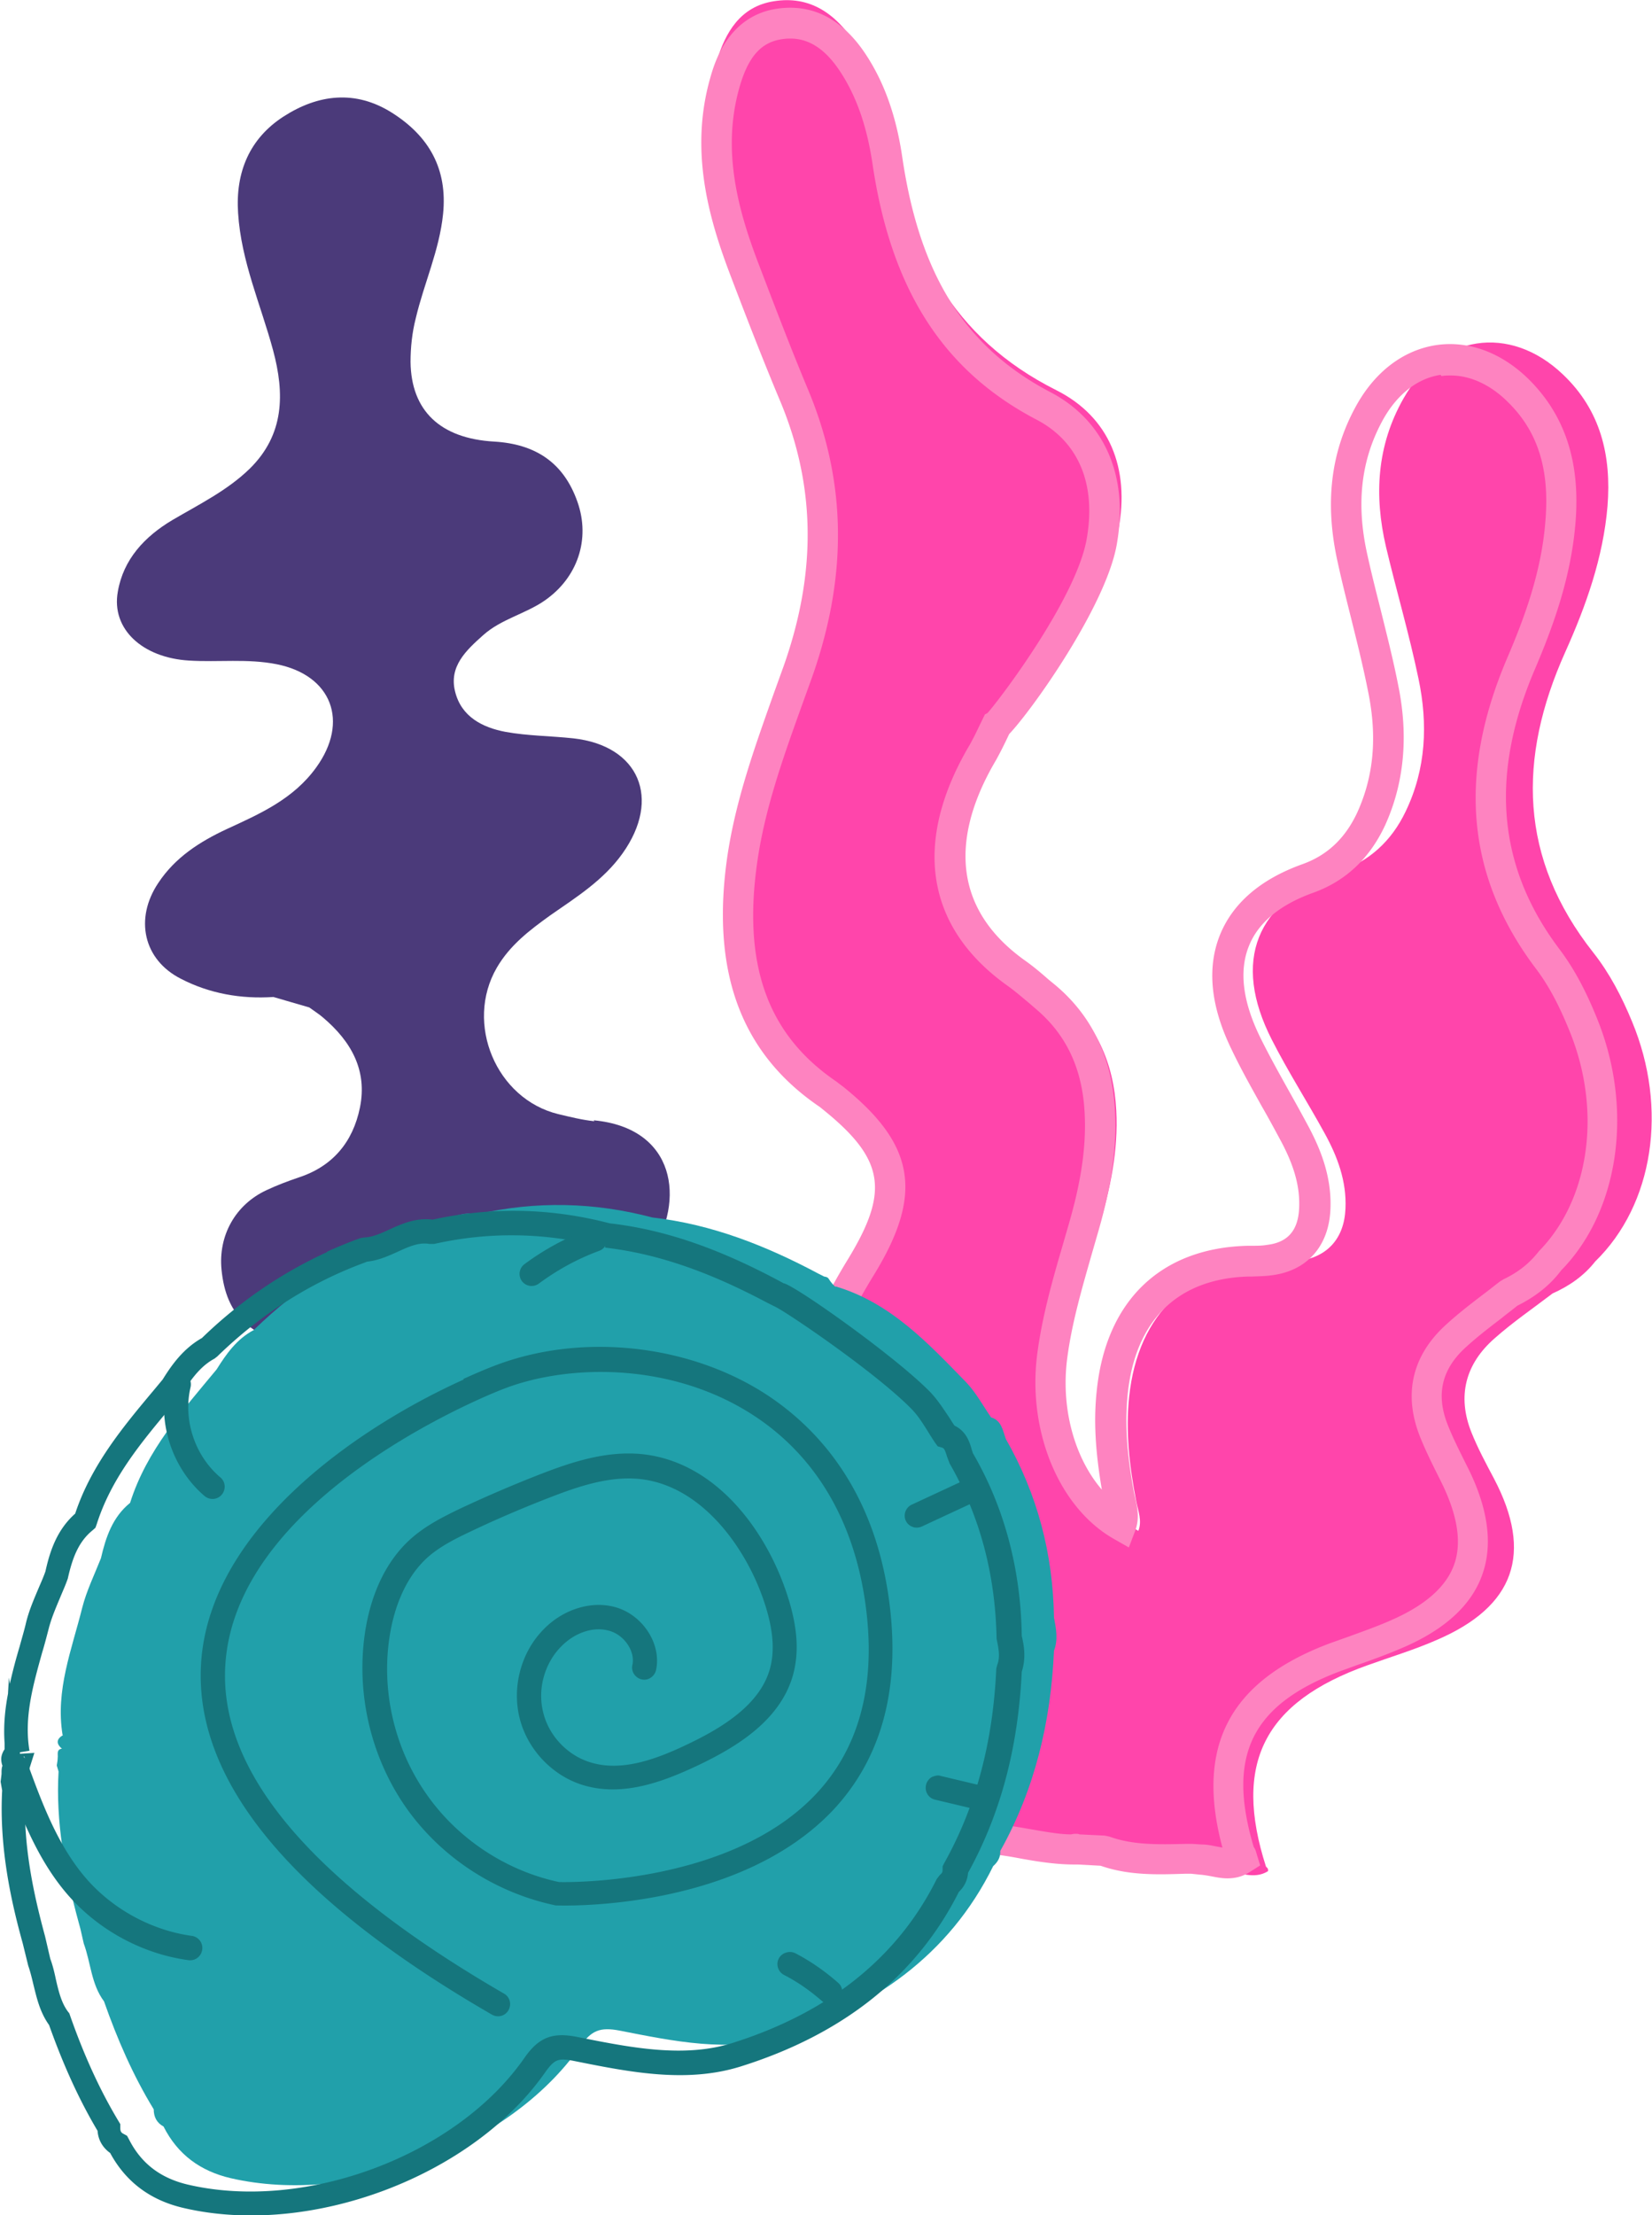
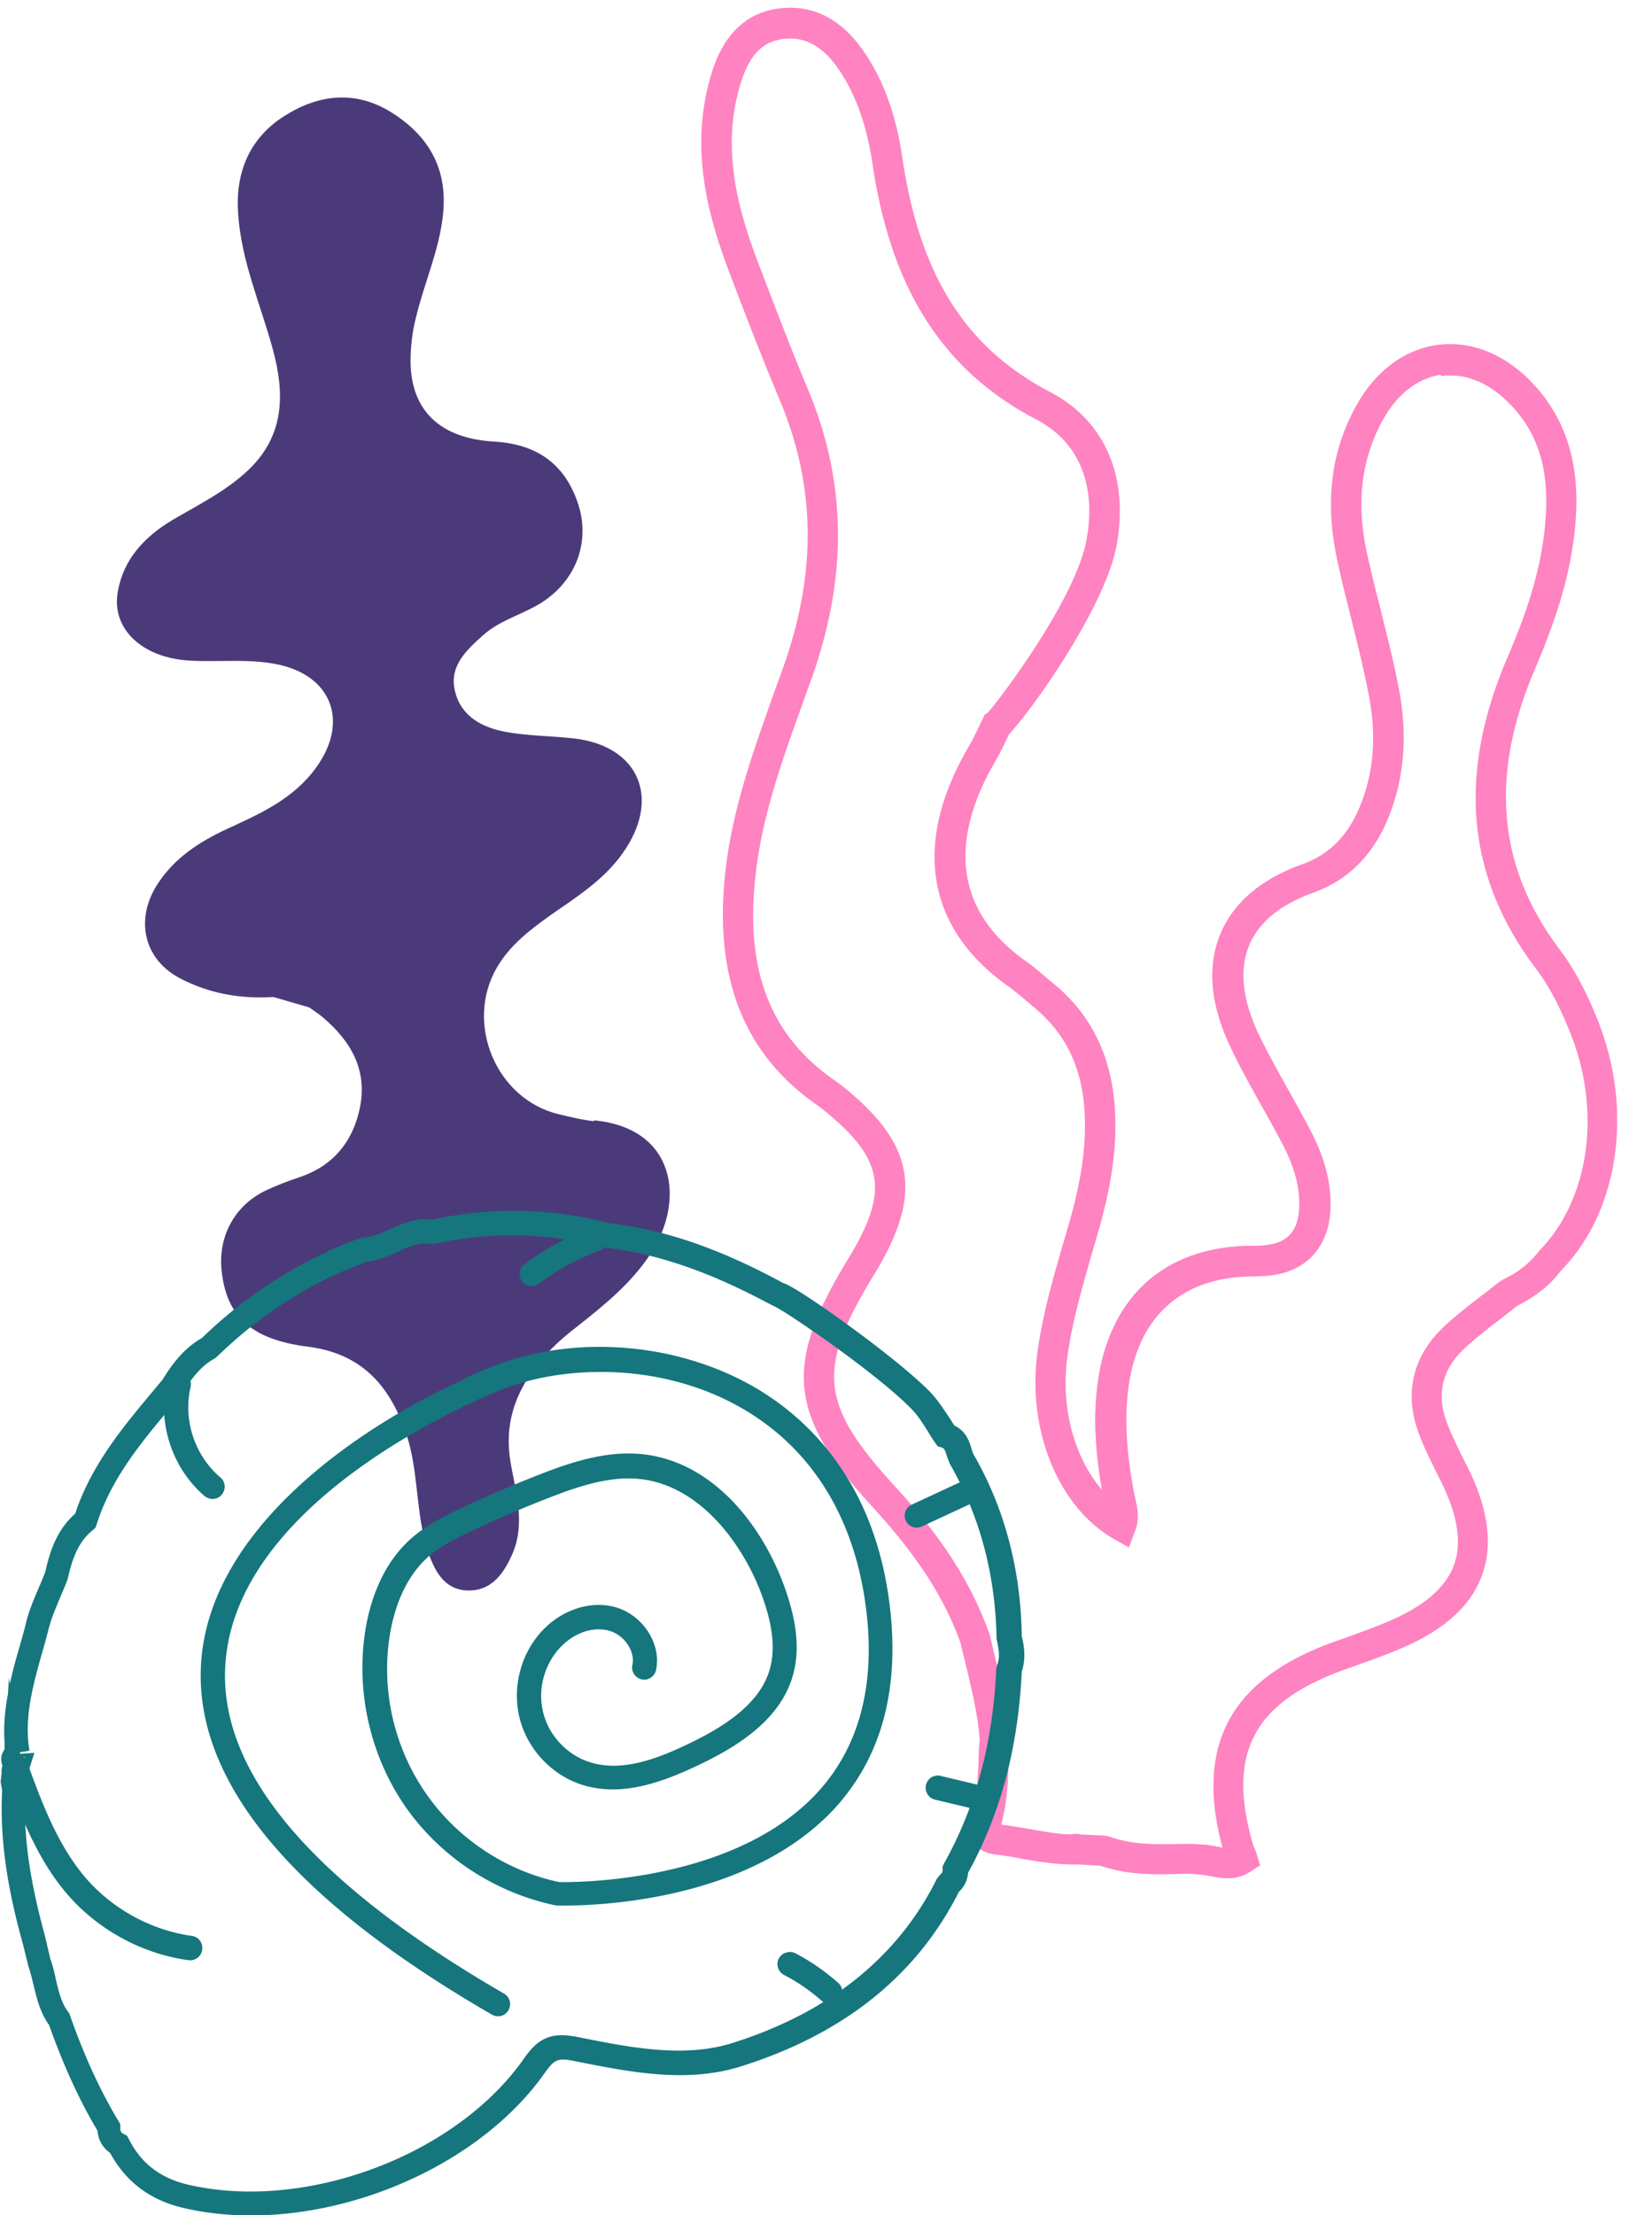
<svg xmlns="http://www.w3.org/2000/svg" width="347" height="465" fill="none">
  <path fill="#4B3A7A" d="M124.84 235.373c-2.514-.258-5.092-.904-7.541-1.485-13.083-3.163-19.721-19.044-12.954-30.729 2.771-4.777 6.96-7.94 11.279-11.039 5.478-3.809 11.149-7.359 15.145-12.976 8.186-11.491 3.481-22.595-10.312-24.144-4.769-.516-9.603-.516-14.243-1.356-4.834-.903-9.345-3.163-10.634-8.521-1.29-5.229 2.32-8.586 5.865-11.749 3.802-3.422 8.829-4.455 12.954-7.295 6.896-4.777 9.668-12.847 6.896-20.723-2.9-8.263-8.829-12.136-17.466-12.653-11.407-.645-17.466-6.52-17.595-16.72 0-3.034.323-6.133 1.096-9.167 1.74-7.36 4.963-14.267 5.736-21.885.967-9.49-2.965-16.332-10.699-21.239-7.734-4.906-15.597-3.873-22.815.775-7.09 4.583-10.119 11.62-9.539 20.27.645 10.136 4.77 19.238 7.348 28.793 2.449 9.102 2.384 17.688-4.899 24.854-4.705 4.583-10.634 7.489-16.241 10.781-5.865 3.486-10.312 8.263-11.472 15.042-1.418 7.875 5.22 13.879 14.952 14.46 6.123.388 12.31-.452 18.433.775 11.601 2.324 15.21 12.072 8.314 21.626-4.77 6.65-11.794 9.748-18.82 12.976-5.671 2.647-10.827 5.939-14.372 11.298-5.027 7.488-3.158 16.139 4.77 20.141 5.993 3.099 12.632 4.261 19.4 3.809 2.513.71 5.026 1.485 7.54 2.195.967.71 1.998 1.356 2.9 2.13 5.865 4.971 9.345 11.039 7.734 18.915-1.482 7.231-5.736 12.331-12.89 14.655-2.256.774-4.511 1.613-6.703 2.646-6.574 3.035-10.183 9.555-9.474 16.721.967 9.683 6.058 14.589 18.046 16.139 10.957 1.355 16.95 7.682 20.495 17.559 3.03 8.328 2.063 17.366 4.898 25.693 1.483 4.261 3.61 7.812 8.25 7.941 4.834.129 7.476-3.293 9.345-7.553 2.965-6.65.645-13.299-.386-19.755-1.16-7.359.837-13.556 5.091-19.302 2.449-3.292 5.478-6.133 8.765-8.65 5.801-4.584 11.601-9.232 15.662-15.494 7.283-11.104 5.285-26.339-11.988-27.953l.129.194z" />
-   <path fill="#FF45AB" d="M154.487 179.015c-3.029 20.271.58 37.959 19.013 50.031.516.323.967.71 1.418 1.033 14.823 11.362 16.37 20.142 6.187 36.023-13.599 21.174-12.825 30.341 4.705 48.74 8.701 9.102 16.435 18.786 20.817 30.729 1.741 7.101 3.803 14.073 4.447 21.432-.515 5.875 0 11.943-1.933 17.689-.838 2.517.129 3.679 2.707 3.938 5.671.71 11.279 2.195 17.015 2.13h.966c1.87.065 3.739.194 5.608.258 6.38 2.26 12.954 1.872 19.528 1.679.773.064 1.611.129 2.385.193 3.029.065 5.994 1.743 8.958-.064.065 0 .065-.387 0-.517-.064-.193-.258-.322-.386-.451-6.961-21.627-.452-34.538 21.333-42.285 4.833-1.743 9.796-3.228 14.501-5.294 16.435-7.036 20.302-18.204 12.052-33.892-1.676-3.163-3.351-6.262-4.705-9.619-3.093-7.682-1.289-14.46 4.834-19.818 3.867-3.422 8.121-6.327 12.181-9.426 3.48-1.549 6.574-3.679 8.959-6.714 12.245-11.942 15.339-32.084 7.734-50.354-2.127-5.164-4.705-10.135-8.121-14.46-15.661-19.819-15.919-40.8-5.929-63.072 4.382-9.748 7.991-19.883 8.894-30.664.838-10.587-1.418-20.142-9.41-27.695-11.15-10.587-25.845-8.328-33.45 5.1-5.607 9.877-6.187 20.335-3.673 31.116 2.191 9.232 4.898 18.399 6.831 27.695 1.998 9.49 1.612 18.915-2.707 27.888-2.964 6.198-7.605 10.459-14.179 12.718-17.272 6.004-22.364 18.657-13.921 35.183 3.416 6.714 7.476 13.041 11.086 19.625 2.706 4.907 4.64 10.071 4.382 15.817-.258 6.326-3.867 10.329-10.183 11.039-1.547.194-3.158.194-4.769.194-17.66.387-28.616 10.587-30.485 28.275-.774 7.36.064 14.655 1.482 21.885.387 2.066 1.289 4.132.451 6.262-10.956-6.068-17.337-20.916-15.339-36.023 1.225-9.489 4.318-18.527 7.025-27.63 2.385-8.005 4.125-16.139 3.674-24.596-.516-10.006-4.254-18.463-12.181-24.789-2.191-1.743-4.254-3.551-6.574-5.1-19.013-12.976-17.595-30.858-7.412-47.191 1.16-1.808 1.998-3.809 3.029-5.681 1.031-.517 1.676-1.291 1.934-2.453.386-.258.515-.581.386-.969h.129c9.346-10.522 18.369-21.239 21.14-35.699 2.449-12.912-1.869-23.692-13.019-29.309-22.042-11.04-31.323-29.502-34.932-52.484-1.096-7.166-3.287-14.332-7.476-20.53-3.996-6.003-9.345-9.876-16.951-8.65-7.025 1.098-10.183 6.52-11.987 12.589-4.061 13.686-.838 26.662 4.189 39.38 3.674 9.23 7.347 18.398 11.343 27.5 8.572 19.625 8.185 39.121.838 59.069-4.834 13.17-10.376 26.21-12.503 40.284l.064-.065zm58.843 190.441z" />
  <path fill="#FE83C0" d="M254.321 393.859c-.709-.129-1.418-.258-2.256-.323l-1.869-.194h-1.289c-5.801.194-11.795.388-17.724-1.678l-4.769-.258h-.709c-3.803 0-7.605-.581-11.15-1.227-1.74-.323-3.48-.645-5.285-.839-2.256-.258-3.867-1.162-4.769-2.647-.967-1.485-1.096-3.292-.387-5.423 1.096-3.55 1.224-7.295 1.418-11.297 0-1.808.129-3.551.258-4.842-.451-5.487-1.741-10.781-3.094-16.333l-.902-3.808c-4.254-12.008-11.924-21.433-18.884-29.051-17.337-18.979-18.304-29.567-4.769-51.645 8.7-14.267 7.669-20.981-5.35-31.439-.258-.194-.515-.452-.838-.645-16.37-11.233-22.622-28.276-19.206-52.227 1.74-11.943 5.801-23.175 9.668-34.085l2.191-6.069c6.961-19.689 6.703-37.83-.709-55.583-3.931-9.36-7.605-18.915-10.699-27.049-4.382-11.62-8.314-25.564-4.06-40.67.902-3.228 3.674-12.976 13.792-14.655 7.67-1.226 14.115 2.066 19.142 9.877 3.803 5.875 6.252 12.912 7.476 21.433 3.674 24.66 13.212 39.767 31.065 49.127 11.472 6.004 16.564 17.753 13.921 32.214-2.384 12.847-17.594 34.344-22.557 39.573l-.709 1.485a78.778 78.778 0 0 1-2.062 4.002c-7.154 12.073-11.924 29.18 6.058 42.027 1.74 1.226 3.351 2.582 4.962 4.002l1.418 1.162c7.799 6.52 12.053 15.494 12.568 26.662.516 9.49-1.611 18.463-3.545 25.177l-1.289 4.454c-2.062 7.231-4.253 14.655-5.22 22.143-1.353 10.588 1.611 20.917 7.283 27.501-1.354-8.005-1.74-14.396-1.096-20.529 1.869-19.044 13.406-30.212 31.71-30.664h.709c1.16 0 2.32 0 3.416-.194 4.318-.516 6.509-3.034 6.702-7.746.194-4.326-.966-8.651-3.738-13.88-1.353-2.518-2.707-5.035-4.125-7.488-2.191-3.938-4.382-7.812-6.316-11.879-4.447-9.102-5.22-17.172-2.449-24.079 2.707-6.65 8.508-11.685 17.337-14.848 5.221-1.873 8.959-5.423 11.472-10.781 3.481-7.618 4.254-15.881 2.321-25.371-1.032-5.229-2.321-10.394-3.61-15.558-.966-3.874-1.933-7.682-2.771-11.556-2.771-12.33-1.547-23.046 3.738-32.73 3.996-7.36 10.054-11.943 17.015-12.976 6.832-.968 13.728 1.614 19.464 7.295 7.476 7.489 10.699 17.172 9.732 29.696-.902 11.814-4.834 22.337-8.572 31.116-9.539 22.272-7.798 41.51 5.156 58.682 3.029 4.003 5.607 8.78 8.056 14.913 7.606 19.044 4.383 40.283-7.669 52.549-2.32 3.098-5.35 5.487-9.217 7.424-1.095.903-2.255 1.743-3.351 2.646-2.707 2.066-5.22 4.003-7.605 6.198-4.898 4.519-6.123 9.748-3.738 15.945 1.031 2.647 2.32 5.229 3.673 7.941l.581 1.162c4.318 8.586 5.349 16.203 3.093 22.53-2.191 6.262-7.605 11.297-15.984 15.042-3.222 1.42-6.509 2.646-9.86 3.808l-3.932 1.421c-18.626 6.972-23.975 17.688-18.239 36.926.193.258.322.516.451.904l.902 2.969-2.256 1.421c-1.611 1.032-3.222 1.291-4.64 1.291-1.289 0-2.449-.259-3.48-.452zm48.273-315.165c-4.898.71-9.281 4.197-12.246 9.684-4.511 8.328-5.542 17.559-3.093 28.275.838 3.809 1.804 7.618 2.771 11.427 1.289 5.229 2.643 10.523 3.674 15.816 2.191 10.717 1.224 20.594-2.772 29.373-3.222 6.908-8.249 11.685-15.081 14.138-7.025 2.518-11.601 6.327-13.534 11.233-2.063 5.165-1.29 11.491 2.255 18.851 1.934 3.938 4.061 7.746 6.187 11.555 1.418 2.518 2.836 5.1 4.19 7.618 2.062 3.938 4.834 9.942 4.511 17.172-.322 7.811-4.962 12.976-12.374 13.88-1.354.193-2.707.193-4.061.258h-.708c-14.889.387-23.912 9.167-25.458 24.854-.58 5.939-.194 12.266 1.353 20.529l.258 1.162c.387 1.743.967 4.132 0 6.778l-1.354 3.551-3.287-1.872c-11.407-6.585-17.981-22.466-15.983-38.54 1.031-8.005 3.222-15.688 5.414-23.176l1.289-4.455c1.804-6.261 3.738-14.525 3.287-23.046-.452-9.425-3.867-16.591-10.312-22.014l-1.418-1.226c-1.483-1.227-2.965-2.518-4.512-3.616-17.208-12.265-19.979-30.212-7.863-50.612a60.82 60.82 0 0 0 1.805-3.55l1.353-2.776.516-.259c2.578-2.84 18.497-23.886 20.817-36.345 2.127-11.62-1.611-20.658-10.57-25.306-19.592-10.265-30.549-27.372-34.416-53.905-1.16-7.617-3.287-13.75-6.574-18.85-3.609-5.617-7.669-7.876-12.632-7.037-4.254.71-6.896 3.745-8.701 10.071-3.802 13.299-.193 25.952 3.867 36.668 3.094 8.07 6.703 17.624 10.57 26.856 8.056 19.302 8.314 38.992.838 60.231l-2.191 6.068c-3.803 10.587-7.735 21.497-9.346 32.795-3.093 21.562 2.127 36.151 16.435 45.964.451.323.838.645 1.547 1.162 15.21 12.201 16.95 22.595 6.509 39.573-12.052 19.69-11.343 27.049 4.061 43.963 7.411 8.069 15.597 18.14 20.302 31.633l.966 4.131c1.354 5.617 2.772 11.362 3.223 17.882-.129 1.679-.194 3.357-.258 5.036-.129 4.002-.322 8.134-1.547 12.717 1.805.259 3.545.517 5.35.84 3.415.581 6.702 1.226 9.345 1.226.773-.194 1.547-.129 1.74 0l5.285.258.967.194c4.962 1.808 10.247 1.679 15.854 1.549h1.676l2.063.13c1.031 0 2.126.258 3.158.451.386.065.709.13 1.031.194-5.736-21.368 1.547-35.054 22.686-42.93l3.996-1.42c3.158-1.162 6.316-2.26 9.41-3.68 6.703-3.034 10.956-6.843 12.568-11.362 1.675-4.648.709-10.523-2.772-17.495l-.58-1.162c-1.353-2.711-2.771-5.552-3.931-8.521-3.352-8.715-1.483-16.656 5.349-22.982 2.578-2.389 5.35-4.519 8.056-6.585 1.225-.904 2.385-1.872 3.61-2.776l.644-.387c3.094-1.485 5.414-3.293 7.476-5.939 10.57-10.781 13.213-29.244 6.51-45.9-2.256-5.616-4.512-9.877-7.219-13.428-14.501-19.238-16.499-40.541-5.993-65.137 3.544-8.263 7.282-18.205 8.056-29.115.838-10.652-1.676-18.528-7.863-24.596-3.674-3.68-7.927-5.617-12.052-5.617-.645 0-1.289 0-1.934.13l-.193-.259z" />
-   <path fill="#21A0AA" d="M13.148 367.068c-1.418.129-.902 1.226-1.031 2.001 0 .517-.13 1.033-.194 1.549.13.452.258.84.387 1.292v-.194c-.645 10.845 1.354 21.368 4.19 31.762.128.452.257.968.386 1.42.258 1.033.451 2.066.709 3.099 1.482 4.002 1.547 8.521 4.254 12.136 2.771 7.876 6.058 15.494 10.44 22.66 0 1.613.645 2.84 2.063 3.615 2.965 5.874 7.734 9.36 14.115 10.845 25.457 5.875 58.456-6.326 73.344-27.565 2.385-3.486 4.254-4.197 8.314-3.422 11.214 2.195 23.009 4.713 33.965 1.291 19.142-6.004 35.255-16.978 44.535-35.829.967-.839 1.547-1.872 1.483-3.163 7.283-13.04 10.634-27.178 11.279-42.026.902-2.324.451-4.648 0-6.972-.194-13.363-3.481-25.887-10.119-37.507-.645-1.808-.902-3.874-3.094-4.519-1.74-2.518-3.222-5.294-5.285-7.424-7.991-8.199-15.854-16.656-27.391-20.077v.129c-1.805-1.679-1.096-2.002-2.385-2.195l-1.16-.581c-11.021-5.875-22.428-10.394-34.932-11.814-12.181-3.228-24.426-3.486-36.672-.71-5.35-.969-9.28 3.486-14.308 3.744-12.439 4.39-23.266 11.362-32.74 20.594-3.545 1.872-5.737 4.97-7.8 8.263-7.153 8.65-14.694 16.978-18.174 28.017-3.674 2.97-5.092 7.166-6.123 11.62-1.353 3.422-3.029 6.843-3.931 10.394-2.192 8.78-5.672 17.366-4.125 26.726h.129c-1.483.84-1.547 1.872-.13 2.97v-.129z" />
  <path fill="#15767D" d="M68.704 262.745c2.32-1.033 4.64-2.002 7.025-2.841l.773-.129c1.74-.064 3.48-.839 5.285-1.678 2.578-1.162 5.543-2.518 9.088-2.066 12.31-2.712 24.813-2.453 37.188.774 11.343 1.292 22.686 5.165 35.705 12.137l.838.452c2.191.323 23.266 15.171 30.743 22.788 1.611 1.679 2.835 3.616 4.06 5.423.387.581.709 1.162 1.096 1.679 2.449 1.162 3.158 3.421 3.609 5.035l.258.775c6.574 11.297 10.054 24.337 10.247 38.346.516 2.131.903 4.713 0 7.489-.773 16.01-4.447 29.825-11.279 42.22-.128 1.549-.773 2.905-1.933 4.002-8.83 17.559-24.233 29.89-45.889 36.668-11.214 3.486-22.944 1.227-34.223-1.033l-.966-.193c-3.094-.581-3.867-.259-5.737 2.324-15.274 21.949-49.368 34.796-75.986 28.598-7.025-1.614-12.181-5.487-15.468-11.555-1.547-1.098-2.514-2.712-2.643-4.648-3.802-6.392-7.154-13.686-10.183-22.208-1.933-2.711-2.578-5.616-3.287-8.457-.322-1.355-.644-2.711-1.096-4.002l-1.16-4.713c-2.384-8.586-4.962-19.948-4.318-32.084L.13 374.04l.193-1.614c0-.71 0-1.291.194-1.743a4.155 4.155 0 0 1-.258-1.42c0-.581.193-1.291.709-2.066v-1.227c-.258-3.615.064-7.036.709-10.393l.193-3.422.193 1.356c.58-2.647 1.29-5.294 2.063-7.876.451-1.678.967-3.357 1.353-5.035.645-2.647 1.74-5.1 2.772-7.553.45-1.033.902-2.066 1.289-3.164.902-4.067 2.32-8.65 6.251-12.136 3.352-10.136 9.99-18.141 16.435-25.823l1.934-2.324c1.804-2.905 4.253-6.456 8.25-8.715 7.927-7.682 16.756-13.686 26.36-18.076l-.065-.064zm8.379 2.13c-11.602 4.196-22.171 10.845-31.452 19.883l-.58.452c-3.03 1.614-5.027 4.519-6.832 7.36l-2.191 2.647c-6.574 7.811-12.697 15.235-15.726 24.789l-.258.71-.58.517c-2.965 2.388-4.254 5.81-5.22 10.135-.516 1.485-1.032 2.582-1.483 3.68-.967 2.324-1.933 4.519-2.513 6.778-.452 1.743-.903 3.486-1.418 5.165-1.934 6.972-3.803 13.557-2.643 20.529l-1.998.323v.322l3.03-.193-1.999 6.326.13.71-1.676.452 1.675.129c-.709 11.556 1.87 22.595 4.125 30.923l1.096 4.712c.451 1.162.838 2.712 1.16 4.261.58 2.518 1.16 4.971 2.578 6.843l.258.323.129.387c3.029 8.651 6.38 15.881 10.183 22.208l.387.645v.775c0 .775.193 1.033.708 1.291l.71.387.386.711c2.578 5.099 6.639 8.198 12.439 9.554 24.749 5.745 56.458-6.198 70.637-26.597 2.965-4.261 5.801-5.423 10.893-4.455l.966.194c10.699 2.13 21.72 4.261 31.71 1.162 20.366-6.391 34.867-18.011 43.053-34.473l.644-.839c.58-.452.58-.775.58-1.098v-.71l.322-.646c6.639-11.878 10.248-25.241 10.957-40.864l.193-.775c.645-1.613.322-3.356-.129-5.487-.257-13.621-3.544-25.822-9.861-36.797l-.515-1.356c-.516-1.614-.645-1.872-1.16-2.001l-.838-.258-.516-.71c-.58-.839-1.095-1.679-1.611-2.518-1.096-1.743-2.127-3.357-3.416-4.648-7.541-7.682-26.489-20.529-28.745-21.497l-1.546-.775c-12.504-6.649-23.331-10.329-34.03-11.556l.129-1.42-.516 1.356c-11.794-3.099-23.718-3.357-35.512-.71h-1.031c-2.191-.388-4.318.581-6.574 1.614-1.998.903-4.254 1.936-6.767 2.13h.257zM5.284 369.521s-.065-.646-.258-.839l-.193.323.386.581.065-.065z" />
  <path fill="#15767D" d="M97.32 289.471c2.32-1.033 4.511-2.001 6.574-2.776 17.595-6.778 39.443-4.713 55.685 5.165 10.956 6.713 24.684 20.206 27.456 46.48 1.804 17.108-2.192 30.987-11.859 41.445-20.044 21.433-56.91 20.271-58.457 20.207-12.954-2.712-24.362-10.329-31.645-20.852-7.283-10.587-10.312-23.886-8.378-36.604.902-5.874 3.351-14.008 9.732-19.625 3.093-2.711 6.703-4.519 10.183-6.197a269.443 269.443 0 0 1 17.015-7.295c6.187-2.389 13.405-4.842 20.882-4.196 15.468 1.42 25.844 15.429 30.356 28.146 2.642 7.424 3.158 13.299 1.611 18.593-2.836 9.425-11.988 14.848-19.657 18.527-7.348 3.486-15.92 6.779-24.298 4.261-6.445-1.937-11.666-7.424-13.341-13.944-1.676-6.52.193-13.815 4.898-18.657 3.996-4.196 9.861-6.133 14.888-4.842 5.929 1.485 10.054 7.747 8.83 13.299-.323 1.356-1.676 2.259-3.03 1.937-1.353-.323-2.255-1.679-1.933-3.035.644-2.905-1.805-6.455-5.092-7.23-3.287-.839-7.154.517-9.989 3.486-3.481 3.615-4.899 9.038-3.61 13.88 1.225 4.842 5.156 8.909 9.926 10.329 6.703 2.066 14.179-.839 20.624-3.938 6.703-3.228 14.694-7.941 16.95-15.429 1.225-4.132.774-9.038-1.482-15.364-3.803-10.652-12.955-23.564-26.038-24.79-6.381-.581-12.89 1.678-18.562 3.873-5.671 2.195-11.279 4.584-16.692 7.166-3.158 1.485-6.38 3.099-8.959 5.358-5.22 4.648-7.283 11.62-8.056 16.591-1.805 11.427.966 23.434 7.54 32.924 6.51 9.49 16.758 16.333 28.036 18.721 0 0 35.77 1.098 54.138-18.656 8.637-9.297 12.182-21.885 10.506-37.379-2.063-19.173-10.699-33.956-25.071-42.736-17.015-10.394-37.961-9.877-51.174-4.777-2.255.839-55.685 21.884-58.456 57.39-1.805 22.66 17.917 46.094 58.521 69.592 1.224.71 1.611 2.26.902 3.486-.709 1.227-2.256 1.614-3.48.904-42.473-24.531-62.968-49.579-61.035-74.369 2.192-27.953 33.063-48.998 55.105-58.94l-.064-.129zm67.544 120.527c.709-.323 1.482-.323 2.256.064 3.222 1.679 6.251 3.809 8.958 6.198 1.031.904 1.16 2.518.193 3.615-.966 1.097-2.513 1.162-3.609.194-2.449-2.131-5.091-4.003-7.992-5.488-1.224-.645-1.74-2.195-1.095-3.421.258-.517.709-.904 1.224-1.162h.065zm31.129-37.056c.516-.193 1.096-.322 1.611-.129l8.959 2.131c1.354.322 2.191 1.678 1.869 3.098-.322 1.356-1.676 2.195-3.093 1.873l-8.959-2.131c-1.354-.323-2.191-1.678-1.869-3.099.193-.774.709-1.42 1.418-1.743h.064zm6.187-62.038a2.552 2.552 0 0 1 3.352 1.226c.58 1.291 0 2.776-1.225 3.357l-10.698 4.971a2.551 2.551 0 0 1-3.352-1.227 2.558 2.558 0 0 1 1.225-3.356l10.698-4.971zm-81.787-51.581a38.011 38.011 0 0 1 3.738-1.549c1.289-.452 2.771.193 3.287 1.485.451 1.291-.193 2.775-1.482 3.292-4.576 1.678-8.83 4.002-12.761 6.908a2.548 2.548 0 0 1-3.545-.517 2.558 2.558 0 0 1 .515-3.551 54.647 54.647 0 0 1 10.248-6.003v-.065zm-83.85 28.921c.516-.193 1.096-.322 1.611-.129 1.354.323 2.192 1.679 1.87 3.099-1.612 6.843.902 14.396 6.251 18.915 1.096.904 1.225 2.518.322 3.615-.902 1.098-2.513 1.227-3.609.323-6.767-5.745-9.99-15.364-7.927-24.015.193-.775.709-1.42 1.418-1.743l.064-.065zM2.191 368.359s.13 0 .194-.064c1.353-.452 2.771.193 3.287 1.549 3.158 8.715 6.51 17.753 12.632 24.725 5.607 6.327 13.599 10.652 21.977 11.814a2.559 2.559 0 0 1 2.192 2.905 2.557 2.557 0 0 1-2.9 2.195c-9.54-1.291-18.691-6.198-25.136-13.493-6.767-7.682-10.377-17.559-13.6-26.339-.45-1.291.13-2.646 1.354-3.227v-.065z" />
</svg>